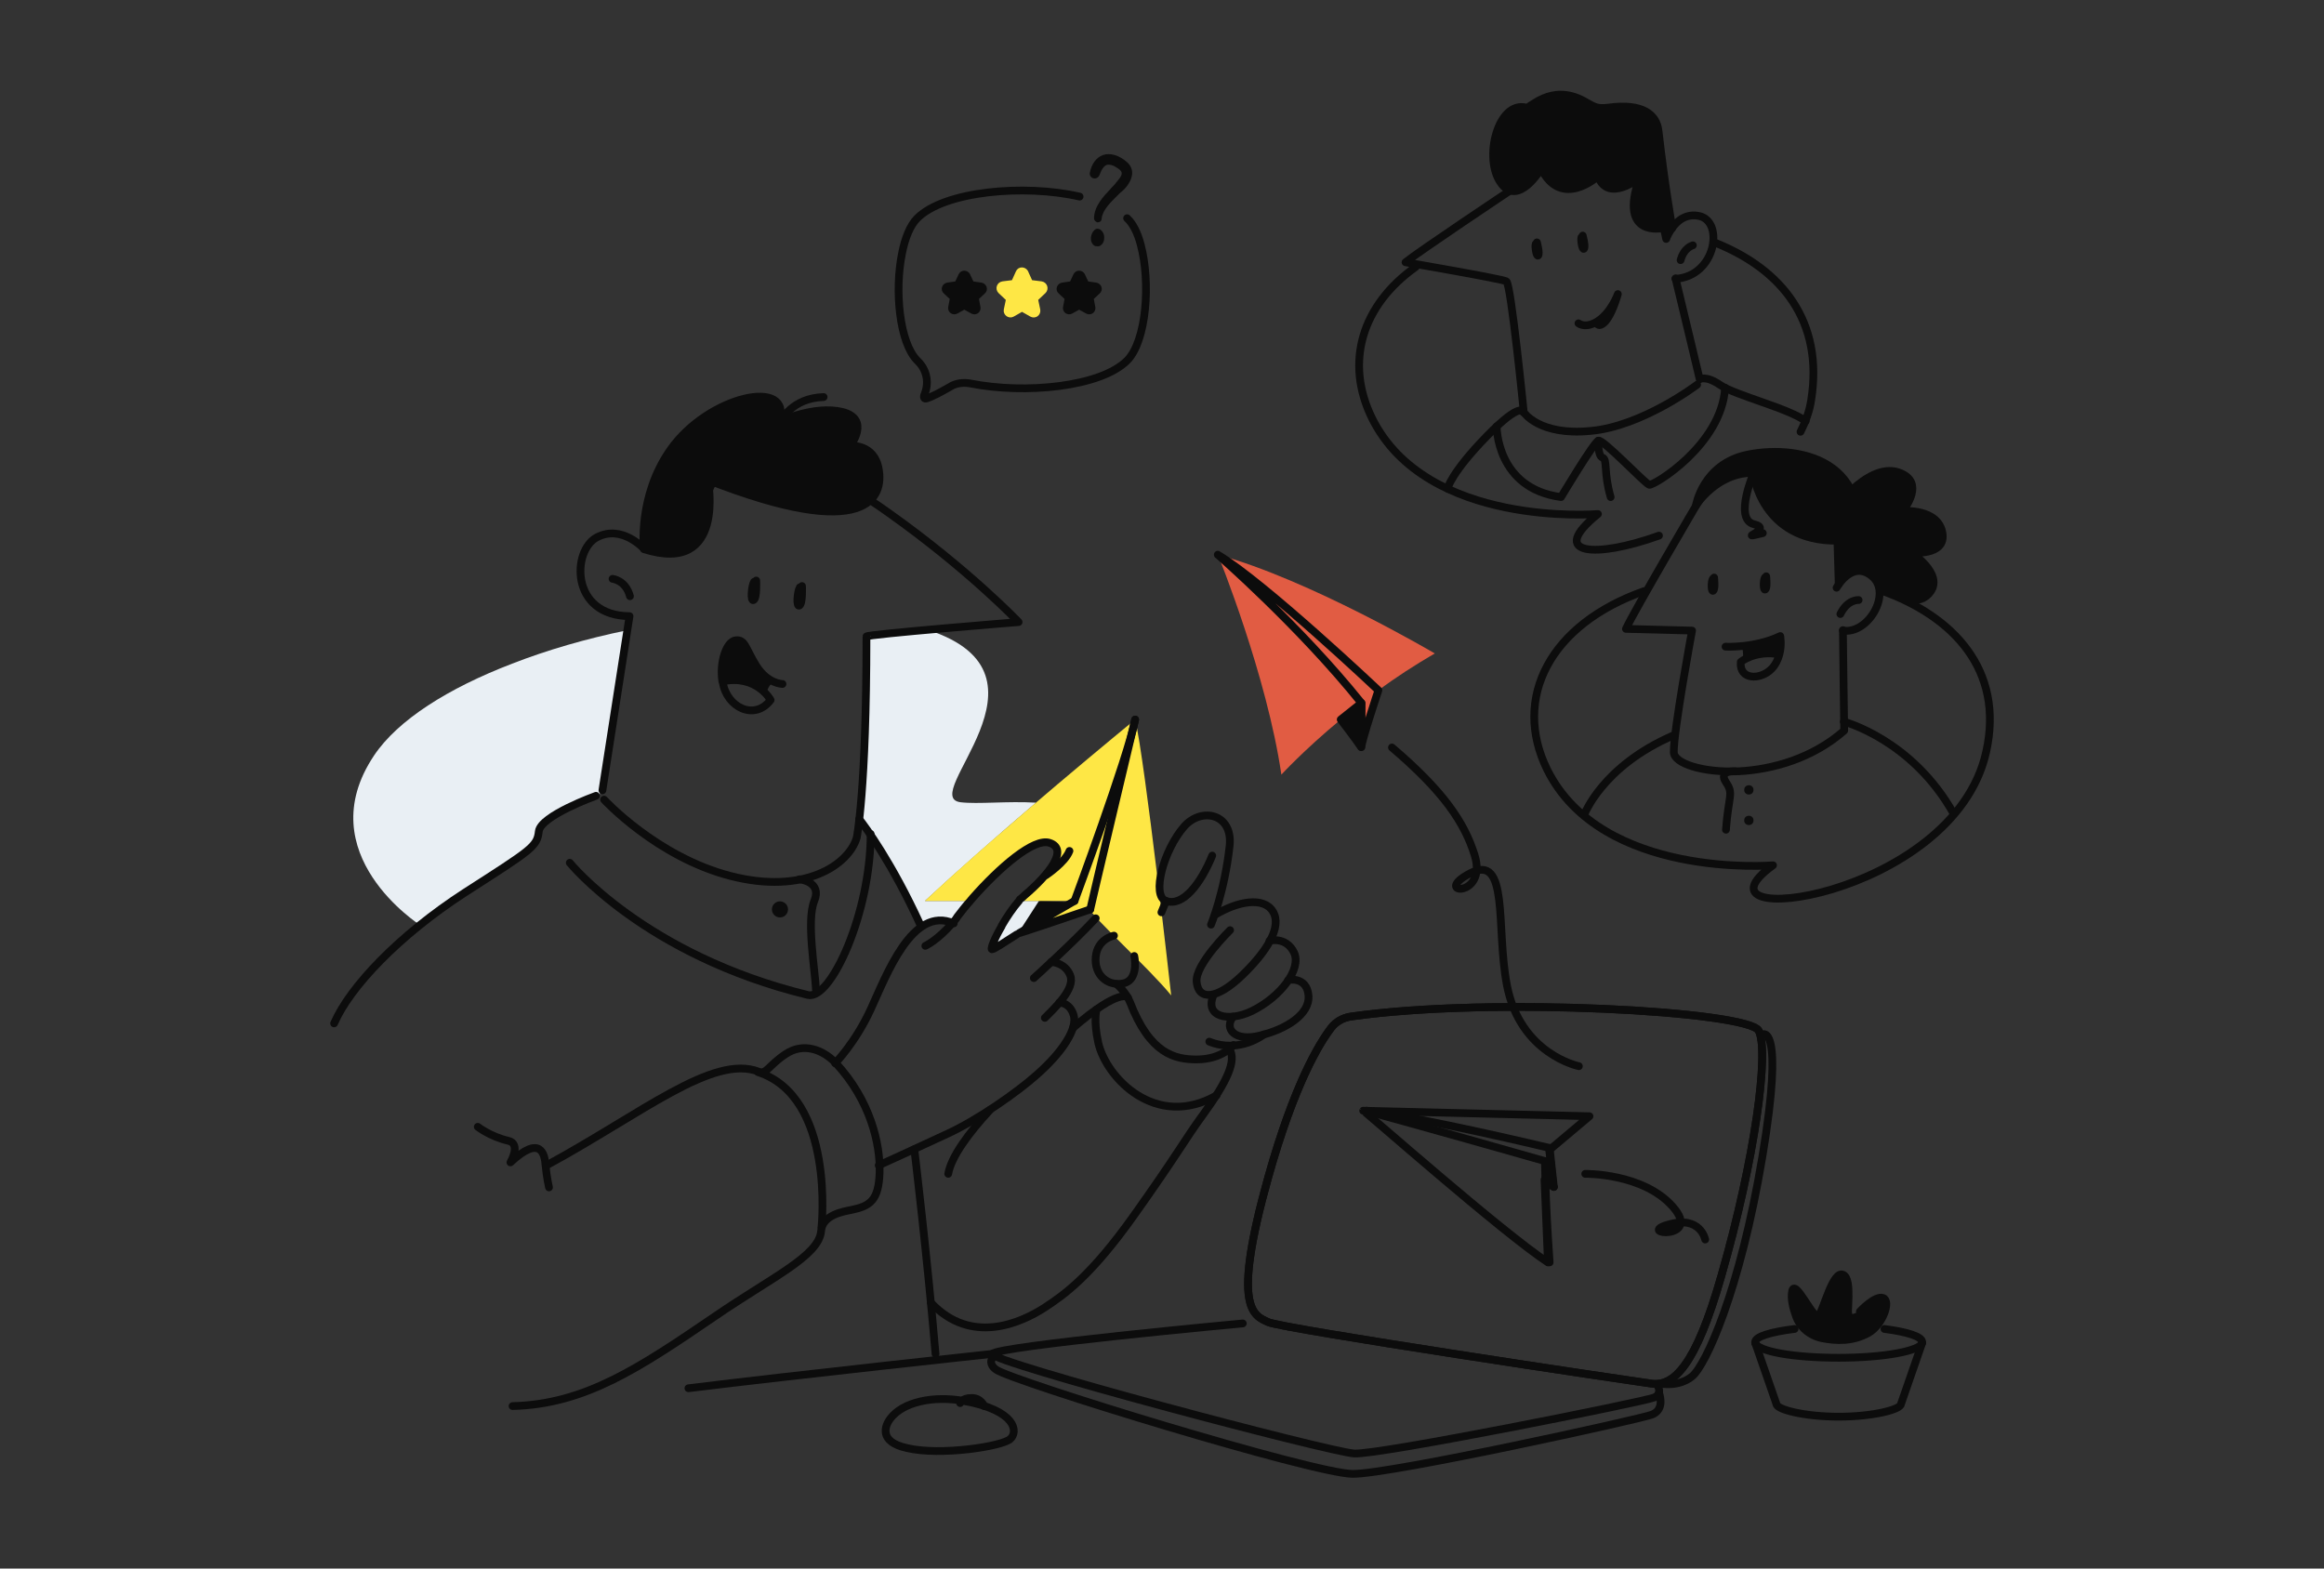
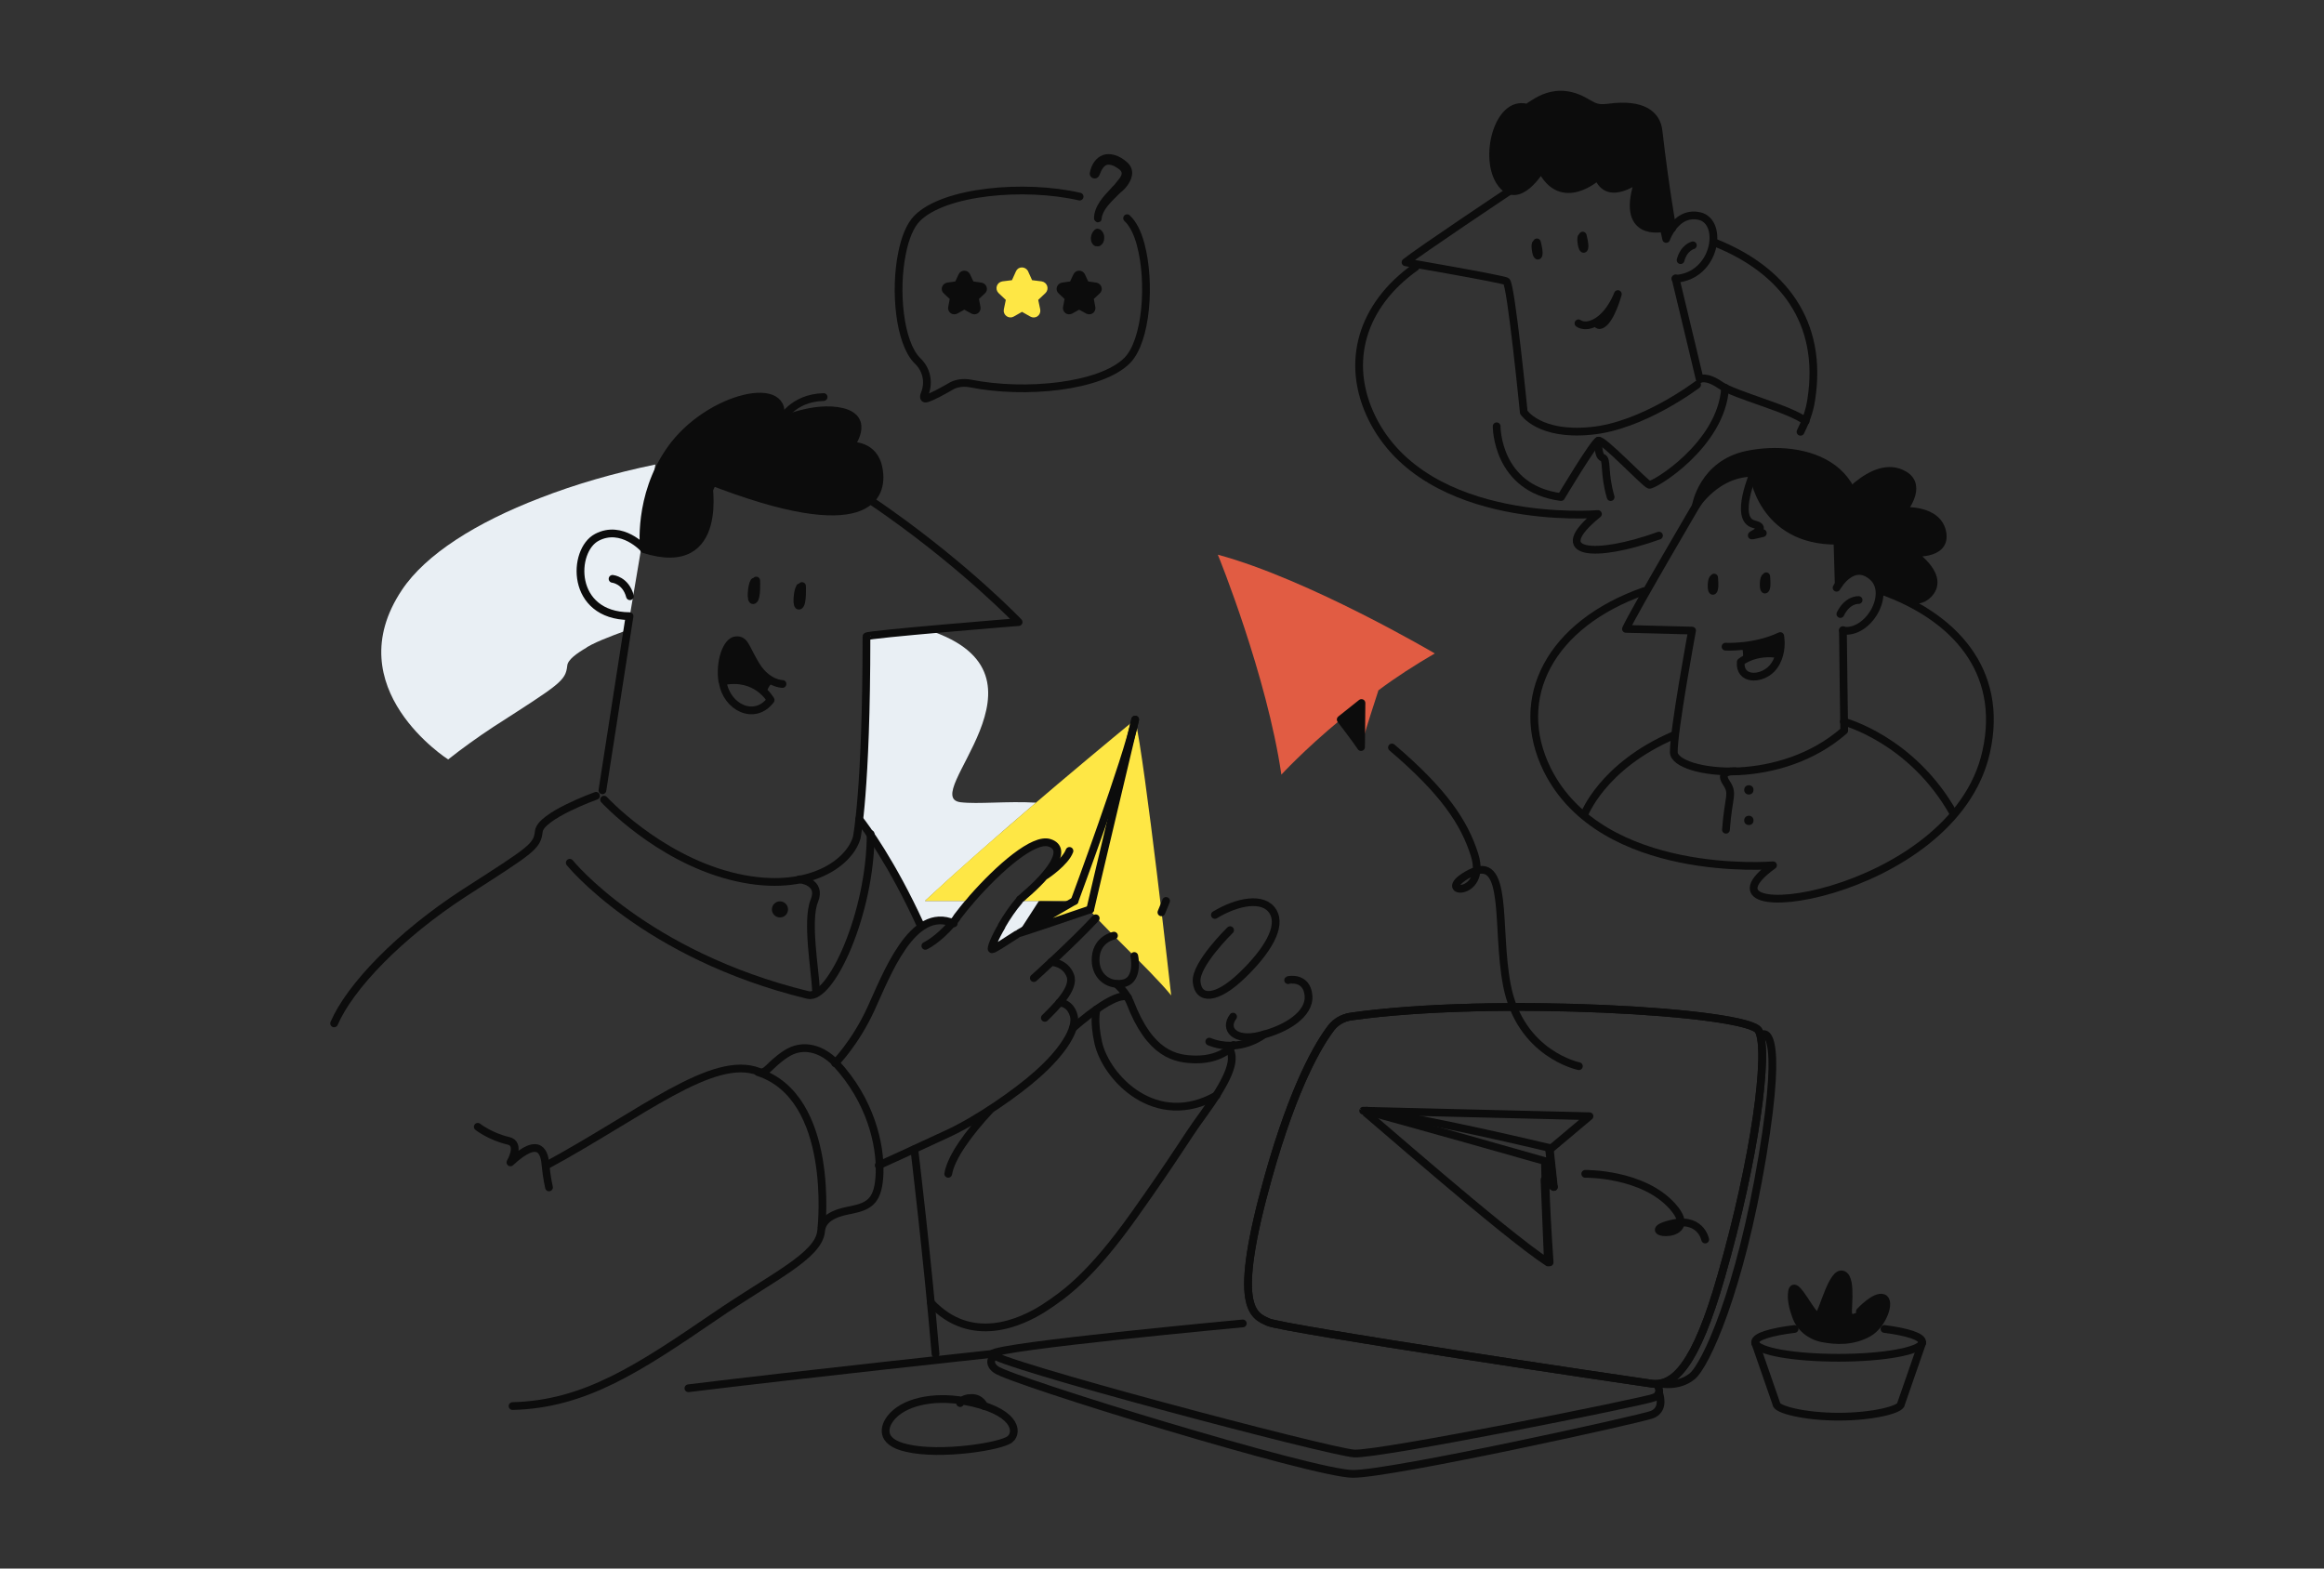
<svg xmlns="http://www.w3.org/2000/svg" id="Layer_1" data-name="Layer 1" viewBox="0 0 600 405">
  <rect x="0" y="0" width="600" height="405" fill="#333333" stroke="none" />
  <defs>
    <style>
      .cls-1 {
        fill: #e9eff4;
      }

      .cls-2, .cls-3 {
        fill: #fee745;
      }

      .cls-4 {
        fill: #dae7f1;
      }

      .cls-5 {
        fill: #e15c43;
      }

      .cls-6, .cls-7 {
        fill: #0c0c0c;
      }

      .cls-7, .cls-3, .cls-8 {
        stroke-linecap: round;
        stroke-linejoin: round;
        stroke-width: 2px;
      }

      .cls-7, .cls-8 {
        stroke: #0c0c0c;
      }

      .cls-3 {
        stroke: #fee745;
      }

      .cls-8 {
        fill: none;
      }
    </style>
  </defs>
-   <path class="cls-1" d="M161.98,162.7l-7.22,42.78s-6.24,2.19-9.19,3.72c-.11,0-.11,.11-.22,.11-.33,.22-.66,.33-.98,.55,0,0-.11,0-.11,.11-2.63,1.53-4.92,3.17-5.03,4.71-.44,3.94-1.86,4.71-19.04,15.76-4.16,2.74-8.1,5.58-11.71,8.43,0,0-28.89-18.38-11.93-43.77,6.13-9.19,19.15-17.4,35.67-23.74,8.97-3.5,19.15-6.46,29.76-8.64Z" />
+   <path class="cls-1" d="M161.98,162.7s-6.24,2.19-9.19,3.72c-.11,0-.11,.11-.22,.11-.33,.22-.66,.33-.98,.55,0,0-.11,0-.11,.11-2.63,1.53-4.92,3.17-5.03,4.71-.44,3.94-1.86,4.71-19.04,15.76-4.16,2.74-8.1,5.58-11.71,8.43,0,0-28.89-18.38-11.93-43.77,6.13-9.19,19.15-17.4,35.67-23.74,8.97-3.5,19.15-6.46,29.76-8.64Z" />
  <path class="cls-1" d="M238.79,232.62h11.82c-1.2,1.42-2.3,2.84-3.39,4.16-.11,.11-.11,.22-.22,.33q-.11,.11-.22,.22c-.22,.33-.44,.55-.77,.88,0,.11-.11,.11-.11,.11h0c-4.05-3.39-8.32,.33-8.32,.33-.98-3.28-3.72-8.32-6.67-13.24q-.11-.11-.11-.22c-2.41-4.16-4.49-7.44-6.02-9.85-1.31-1.86-2.19-3.17-2.74-3.83,0,0,0-.11-.11-.11v-.11c.77-6.67,1.86-20.79,1.86-47.05l15.98-1.53c35.34,11.6-2.95,43,8.21,44.43,4.49,.55,12.04-.33,19.48,.11-9.96,8.53-20.68,17.95-28.67,25.39Z" />
  <path class="cls-1" d="M263.19,232.62s-3.94,5.14-5.25,7.77-1.86,4.05-1.31,4.38,7.44-4.38,7.44-4.38l4.49-7.77h-5.36Z" />
  <path class="cls-4" d="M449.65,223.43s-1.2,0-3.17-.11" />
  <path class="cls-8" d="M348.65,262.49c-1.97,.33-3.72,1.31-4.92,2.84-3.28,4.27-9.63,14.88-16.3,38.63-9.52,33.92-3.83,35.67,0,37.42,3.83,1.75,93.23,15.1,98.92,15.87,5.69,.77,11.38-4.38,18.05-27.79,8.64-29.98,12.47-58.1,9.63-63.36-2.74-4.92-68.61-8.86-105.37-3.61Z" />
  <path class="cls-8" d="M399.64,325.96l-.88-21.34,2.3,1.75-1.09-9.41,10.4-8.75-58.43-1.42c.11-.22,36.11,31.62,47.71,39.17Z" />
  <polygon class="cls-6" points="351.39 192.9 351.39 181.52 346.14 185.79 351.39 192.9" />
  <polygon class="cls-6" points="276.87 232.95 268.23 232.62 262.65 241.26 276.87 232.95" />
  <path class="cls-5" d="M370.43,168.72c-5.25,3.06-10.18,6.24-14.55,9.52-.11,.44-4.38,13.13-4.38,14.66v-11.38h0l-.66,.55c.22-.22,.44-.33,.66-.55v11.38s0-.11-.22-.22c-.55-.66-2.08-2.95-5.14-6.89,.22-.11,.33-.33,.55-.44l-.55,.44h0c-9.52,7.88-15.32,14.22-15.32,14.22-3.72-25.5-16.19-56.35-16.41-56.79h0c23.53,6.35,56.02,25.5,56.02,25.5Z" />
  <path class="cls-2" d="M293.07,185.79c-1.97,9.63-15.65,46.83-15.65,46.83h-14.12c.44-.55,.88-.98,1.31-1.31,6.46-5.47,11.6-12.04,6.57-13.68-4.16-1.31-13.35,6.67-20.57,14.99h-11.82c19.04-17.95,54.27-46.83,54.27-46.83Z" />
  <path class="cls-2" d="M293.07,185.79s-11.38,47.82-11.6,49.02c-.22,1.2,15.76,15.76,20.9,22.21,0,0-6.78-60.84-9.3-71.23Z" />
  <path class="cls-2" d="M281.47,234.81s-18.6,6.35-18.38,6.13c.22-.11,14.33-8.32,14.33-8.32l15.65-46.83-11.6,49.02Z" />
  <path class="cls-8" d="M215.6,274.53s5.14-5.14,9.19-13.9c4.05-8.75,10.72-26.92,21.45-22.21" />
  <path class="cls-8" d="M282.89,237.11c-6.13,6.57-15.98,15.43-15.98,15.43" />
  <path class="cls-8" d="M238.9,244.22s3.17-1.42,7-5.91l.11-.11c.22-.22,.44-.55,.77-.88q.11-.11,.11-.22c.11-.11,.22-.22,.22-.33,1.09-1.42,2.19-2.84,3.39-4.16,.11-.22,.33-.33,.44-.55,7.11-8.1,15.98-15.76,20.02-14.44,5.03,1.64-.11,8.21-6.57,13.68-.22,.22-.55,.55-.88,.77-.22,.11-.33,.33-.44,.55-1.53,1.75-3.17,4.16-4.49,6.46v.11c-1.75,2.95-2.84,5.69-2.52,5.91h.11c.44,0,2.95-1.64,6.35-3.83" />
  <path class="cls-8" d="M271.4,248.38s3.61,.11,4.92,3.5c1.31,3.39-3.94,8.32-6.57,10.94" />
  <path class="cls-8" d="M273.48,258.88s2.74-.11,3.72,3.28c.98,3.39-2.74,9.41-9.63,15.43-4.92,4.38-14.99,11.49-23.09,15.21-7,3.28-17.62,8.1-17.62,8.1" />
  <path class="cls-8" d="M132.33,363.05c18.71-.44,32.72-9.85,52.3-23.2,14.66-10.07,26.81-15.54,27.36-21.99,.33-4.16,5.69-5.03,7.88-5.47,4.71-.98,7-2.41,7.22-9.63,.22-7.22-2.3-18.6-11.38-28.34-3.39-3.5-8.32-5.25-12.8-2.3-4.49,2.95-5.03,5.36-7,4.6-11.82-4.6-30.2,10.83-54.82,24.18" />
  <path class="cls-8" d="M141.74,306.59s-.55-2.3-.88-5.58c-.22-3.28-1.42-7.99-9.08-.88,0,0,2.84-4.81-.55-5.58-4.71-1.09-7.88-3.61-7.88-3.61" />
  <path class="cls-8" d="M212.09,316.87s3.61-33.59-16.41-40.05" />
  <path class="cls-8" d="M153.88,205.48s-14.33,5.14-14.77,9.19c-.44,3.94-1.86,4.71-19.04,15.76-17.07,11.05-29.76,24.4-33.81,33.81" />
  <path class="cls-8" d="M155.96,206.47s13.57,14.77,32.61,19.7c19.04,4.92,30.53-2.84,32.61-9.85,0,0,2.52-12.04,2.52-51.98,0-.55,39.28-3.72,39.28-3.72,0,0-12.91-13.57-33.59-28.23-10.94-7.77-27.46-18.16-44.32-11.05,0,0-3.83,15.43-18.82,20.35,0,0-5.69-6.35-12.15-2.95-6.46,3.39-6.89,20.24,8.43,20.35l-7,44.97" />
  <path class="cls-8" d="M158.15,149.46s3.39,.33,4.49,4.49" />
  <path class="cls-8" d="M186.49,175.94c8.86-1.86,12.47,4.81,12.47,4.81-4.16,5.47-11.38,1.86-12.36-4.6q-.11-.11-.11-.22c-.77-5.03,1.09-10.4,3.5-10.61s2.41,1.97,5.25,6.57c2.95,4.71,6.78,4.71,6.78,4.71" />
  <path class="cls-6" d="M199.73,176.05s-1.2,.55-1.97,3.06c0,0-4.49-5.36-11.16-2.84,0,0-.77-3.83,.55-7.44s3.39-4.05,4.6-2.84c1.2,1.09,3.61,8.64,7.99,10.07Z" />
  <path class="cls-8" d="M221.83,211.5c1.64,2.08,8.43,11.27,15.76,27.25" />
  <path class="cls-8" d="M236.06,296.74s3.39,28.23,5.47,52.85" />
  <path class="cls-8" d="M317.36,270.81c1.97,2.95-.44,8.32-6.89,17.18-4.49,6.13-6.35,9.85-17.62,25.71-11.27,15.87-18.05,20.57-23.2,23.96-6.13,3.94-18.93,9.74-29.32-1.31" />
  <path class="cls-8" d="M291.21,257.57s-1.97-2.74-14.22,7.88" />
  <path class="cls-8" d="M314.08,282.84c-15.65,8.86-28.45-4.49-30.53-13.57-1.31-5.91-.44-8.64-.44-8.64" />
  <path class="cls-7" d="M195.24,149.9s.22,4.49-.66,5.03-.55-3.72,.11-4.71" />
  <path class="cls-7" d="M182.77,123.96s4.81,24.62-16.52,17.84c0,0-1.64-13.57,6.78-25.6,9.85-14.12,31.84-18.82,28.12-7.33,0,0,8.97-4.27,16.3-2.52,7.44,1.86,2.08,8.75,2.08,8.75,0,0,6.24-.55,7.33,6.02,1.31,7-2.52,19.15-44.1,2.84Z" />
  <path class="cls-8" d="M201.7,108.54s2.84-5.8,10.94-6.02" />
  <path class="cls-8" d="M278.73,50.76c-14.33-3.28-34.91-1.42-41.91,5.58-1.86,1.86-3.17,5.14-3.94,9.08-1.97,9.63-.66,23.09,3.94,27.68l.22,.22c2.19,2.19,2.84,5.36,1.75,8.21-.44,.98-.33,1.64,.55,1.31,1.42-.44,3.83-1.75,5.91-2.95,1.53-.98,3.39-1.2,5.25-.88,14.22,2.84,33.7,.88,40.49-5.91,5.03-5.03,6.13-20.24,3.5-29.98-.77-2.95-1.97-5.36-3.5-6.78" />
  <path class="cls-7" d="M249.52,71.22l.98,2.08c.11,.22,.33,.33,.44,.33l2.3,.33c.55,.11,.77,.77,.33,1.09l-1.64,1.53c-.11,.11-.22,.33-.22,.55l.44,2.3c.11,.55-.44,.88-.88,.66l-1.97-1.09c-.22-.11-.44-.11-.66,0l-1.97,1.09c-.44,.22-.98-.11-.88-.66l.44-2.3c0-.22,0-.44-.22-.55l-1.64-1.53c-.44-.33-.22-.98,.33-1.09l2.3-.33c.22,0,.44-.11,.44-.33l.98-2.08c.22-.44,.88-.44,1.09,0Z" />
  <path class="cls-3" d="M264.51,70.46l1.09,2.41c.11,.22,.33,.44,.55,.44l2.63,.33c.66,.11,.88,.88,.44,1.31l-1.97,1.86c-.22,.22-.22,.44-.22,.66l.55,2.63c.11,.66-.55,1.09-1.09,.77l-2.3-1.31c-.22-.11-.44-.11-.66,0l-2.3,1.31c-.55,.33-1.2-.22-1.09-.77l.55-2.63c0-.22,0-.55-.22-.66l-1.97-1.86c-.44-.44-.22-1.2,.44-1.31l2.63-.33c.22,0,.44-.22,.55-.44l1.09-2.41c.22-.55,.98-.55,1.31,0Z" />
  <path class="cls-7" d="M279.17,71.22l.98,2.08c.11,.22,.33,.33,.44,.33l2.3,.33c.55,.11,.77,.77,.33,1.09l-1.64,1.53c-.11,.11-.22,.33-.22,.55l.44,2.3c.11,.55-.44,.88-.88,.66l-1.97-1.09c-.22-.11-.44-.11-.66,0l-1.97,1.09c-.44,.22-.98-.11-.88-.66l.44-2.3c0-.22,0-.44-.22-.55l-1.64-1.53c-.44-.33-.22-.98,.33-1.09l2.3-.33c.22,0,.44-.11,.44-.33l.98-2.08c.22-.44,.88-.44,1.09,0Z" />
  <path class="cls-6" d="M292.3,44.63c0-.98-.44-1.97-1.31-2.74-1.97-1.75-4.27-2.52-6.24-1.86-1.75,.66-2.95,2.3-3.39,4.6h0c-.11,.77,.44,1.31,.98,1.42s1.2-.11,1.53-.88c.55-1.53,1.2-2.41,1.97-2.63,1.31-.22,2.74,.88,3.28,1.31,.98,.88,.33,1.75-.77,3.06-.22,.22-.33,.44-.44,.55-.33,.44-.77,.77-1.09,1.2-1.97,2.08-4.27,4.49-4.38,7.66,0,.55,.44,.98,.88,1.09h0c.33,0,.55-.11,.77-.22,.22-.22,.33-.44,.33-.77,.22-2.19,2.3-4.16,4.16-6.02,.44-.44,.77-.77,1.2-1.09,.88-.77,2.52-2.63,2.52-4.71Z" />
  <path class="cls-6" d="M283.55,59.08h0c-.44-.11-.88,.11-1.2,.55-.33,.33-.55,.88-.66,1.42-.22,1.2,.33,2.3,1.2,2.52h.22c.44,.11,.88,0,1.2-.33,.44-.33,.77-.98,.77-1.75,.11-1.09-.66-2.3-1.53-2.41Z" />
-   <path class="cls-8" d="M314.4,143.22s21.12,18.38,37.09,38.3v11.38c0-1.53,4.38-14.66,4.38-14.66,0,0-29.65-28.01-41.47-35.01" />
  <path class="cls-7" d="M351.39,192.9s-1.53-2.3-5.25-7.11l5.36-4.27-.11,11.38Z" />
  <path class="cls-8" d="M348.65,262.49c-1.97,.33-3.72,1.31-4.92,2.84-3.28,4.27-9.63,14.88-16.3,38.63-9.52,33.92-3.83,35.67,0,37.42,3.83,1.75,93.23,15.1,98.92,15.87,5.69,.77,11.38-4.38,18.05-27.79,8.64-29.98,12.47-58.1,9.63-63.36-2.74-4.92-68.61-8.86-105.37-3.61Z" />
  <path class="cls-8" d="M320.86,341.71s-63.79,5.91-64.67,7.88c-.98,1.97,86.77,25.28,93.45,25.71,6.67,.33,74.73-13.35,77.36-14.44,2.63-1.09,.66-3.5,.66-3.5" />
  <path class="cls-8" d="M486.52,343.14c5.91,.77,9.74,1.97,9.74,3.39v.22c-.55,2.08-9.96,3.83-21.56,3.83s-20.9-1.64-21.56-3.83v-.22c0-1.42,4.05-2.63,10.18-3.39" />
  <path class="cls-8" d="M496.26,346.75h0l-5.47,15.76c0,1.42-7.22,3.28-16.08,3.28s-16.08-1.86-16.08-3.28l-5.47-15.76h0" />
  <path class="cls-7" d="M477.33,339.63c-.77,.11,1.09-9.52-1.53-10.5-2.63-1.09-5.03,9.08-6.24,10.61-1.2,1.53-6.24-10.18-6.89-6.24-.33,1.86,.22,4.16,.98,6.24,.98,2.95,3.61,5.14,6.78,5.8,3.5,.66,7.77,.98,12.04-1.42,3.61-2.08,5.8-8.21,3.72-8.97-2.08-.77-6.02,3.5-6.02,3.5" />
  <path class="cls-8" d="M256.08,349.59s-50.88,5.47-78.35,8.86" />
  <path class="cls-8" d="M407.63,275.29s-15.21-3.06-18.6-21.01c-2.84-14.88,.66-34.14-9.52-28.78-10.18,5.36,4.71,6.67,1.2-4.71-2.63-8.43-7.99-16.41-21.34-27.79" />
  <path class="cls-8" d="M440.24,320.05s-1.2-6.35-9.63-3.83c-8.43,2.41,8.97,4.16,1.31-4.6s-22.65-8.53-22.65-8.53" />
  <path class="cls-8" d="M317.58,240.17s-9.08,8.86-8.64,13.35c.44,4.71,5.03,4.81,11.82-1.75,6.35-6.13,10.29-12.47,7.88-16.41-2.41-3.94-9.19-2.63-14.99,.88" />
-   <path class="cls-8" d="M327.75,242.91s4.27-1.2,6.35,3.06c1.97,4.27-3.5,11.49-10.94,15.1-6.13,2.95-12.26,1.42-9.85-4.16" />
  <path class="cls-8" d="M332.57,253.08c.11-.11,4.81-.98,5.25,3.94,.44,4.81-5.69,8.75-12.69,10.4-6.35,1.53-9.19-1.75-6.78-4.92" />
  <path class="cls-8" d="M326.33,267.09s-6.24,5.03-14.12,1.86" />
-   <path class="cls-8" d="M312.65,238.75s3.5-8.43,4.81-20.35c.88-8.32-7.22-10.07-11.71-5.03-5.36,6.13-8.53,17.95-4.71,19.26,4.38,1.53,8.97-4.49,11.93-11.71" />
  <path class="cls-8" d="M277.42,232.62s13.79-37.2,15.65-46.83" />
  <path class="cls-8" d="M293.07,185.79s-11.38,47.82-11.6,49.02" />
  <path class="cls-8" d="M301.05,232.62s-.55,1.42-1.2,2.95" />
  <path class="cls-8" d="M287.6,241.59s-4.27,.77-4.71,5.47c-.44,4.71,3.06,7.55,6.89,6.89,3.83-.55,3.39-5.58,3.06-7.11" />
  <path class="cls-8" d="M288.25,254.07s2.41,1.97,3.5,4.71c5.14,13.35,11.6,14.77,17.18,14.77,6.67,0,9.52-3.72,9.52-3.72" />
  <path class="cls-8" d="M352.81,286.89s16.08,4.38,46.07,12.91c0,0,0,9.3,1.2,26.15" />
  <path class="cls-8" d="M400.08,296.41s-32.39-7.77-47.27-9.63" />
  <polyline class="cls-8" points="400.08 296.41 401.17 306.48 398.77 299.8" />
  <line class="cls-8" x1="401.17" y1="306.48" x2="399.31" y2="305.39" />
  <path class="cls-7" d="M207.06,151.32s.22,4.49-.66,5.03-.55-3.72,.11-4.71" />
  <path class="cls-7" d="M442.54,149.13s.33,2.95-.22,3.39-.55-2.41-.11-3.06" />
  <path class="cls-7" d="M455.99,148.8s.33,2.95-.22,3.39-.55-2.41-.11-3.06" />
  <path class="cls-8" d="M438.6,129.33s-16.85,28.67-18.82,33.05l17.07,.44s-4.81,25.93-4.71,31.4c0,2.84,7.33,5.36,16.85,4.92,8.53-.44,18.93-3.28,27.14-10.5,0,0-.33-23.42-.33-25.93" />
  <path class="cls-8" d="M474.16,151.76s4.05-7.44,9.3-2.84c4.92,4.38-1.09,14.88-7.66,13.9" />
  <path class="cls-8" d="M479.85,154.93s-2.84-.22-4.71,3.61" />
  <path class="cls-7" d="M474.71,150.88l-.33-11.27c-19.7,.22-21.77-17.51-21.77-17.51-9.41-.11-14.77,8.43-14.77,8.43,0,0,1.75-10.72,13.24-13.13,14.33-2.95,36,2.19,26.26,30.75" />
  <path class="cls-7" d="M473.5,131.62s9.96-13.9,18.16-8.97c4.92,2.95-.44,9.3-.44,9.3,0,0,9.3-.77,10.29,5.8,.88,5.91-8.1,4.92-8.1,4.92,0,0,8.32,5.36,5.03,10.07-2.84,4.05-8.32,1.86-13.24-1.42,0,0-.88-2.84-1.75-3.61-.66-.55-2.84-.77-3.72-.66-3.61,.22-4.16-3.83-4.16-3.83,0,0-.33-7.99-2.08-11.6Z" />
  <path class="cls-8" d="M459.39,168.94c-.33,1.31-.98,2.74-2.08,3.83-2.84,2.84-8.32,2.84-7.88-1.86,0,0,3.61-3.06,9.96-1.97,.66-2.41,.22-4.71,.22-4.71-6.67,3.17-14.12,2.74-14.12,2.74" />
  <path class="cls-6" d="M449.65,166.75s.66,1.86,.22,3.72c0,0,4.71-2.52,9.19-1.64,0,0,.88-3.06,.55-4.71,0,0-4.38,2.41-9.96,2.63Z" />
  <path class="cls-8" d="M485.76,152.52c18.49,6.57,31.73,20.46,27.03,41.58-8.43,38.19-79.22,46.72-55.04,29.32,0,0-44.21,3.72-58.32-24.73-9.08-18.49,.77-37.53,25.06-46.07" />
  <path class="cls-8" d="M408.94,210.52s4.6-12.69,23.2-20.68" />
  <path class="cls-8" d="M476.02,186.33s17.62,4.6,28.34,23.74" />
  <path class="cls-8" d="M452.93,121.67s-5.47,12.36-.11,13.68c5.36,1.31-5.36,4.16,2.3,2.3" />
  <path class="cls-8" d="M448.01,199.14s-4.49-.33-2.41,2.84c2.08,3.06,.66,3.28,0,12.26" />
  <circle class="cls-6" cx="451.51" cy="203.95" r="1.2" />
  <circle class="cls-6" cx="451.51" cy="211.83" r="1.2" />
  <path class="cls-7" d="M396.8,62.58s.77,2.84,.33,3.39c-.44,.44-.88-2.3-.66-2.95" />
  <path class="cls-7" d="M408.62,60.83s.77,2.84,.33,3.39c-.44,.44-.88-2.3-.66-2.95" />
  <path class="cls-8" d="M428.31,138.3c-16.41,5.91-28.89,5.03-15.76-5.58,0,0-44.21,3.72-58.32-24.73-7.11-14.44-2.63-29.22,11.27-39.06" />
  <path class="cls-8" d="M442.86,62.69c17.18,6.89,28.01,20.24,24.73,40.7-.44,2.84-1.42,5.47-2.74,8.1" />
  <path class="cls-8" d="M390.01,49.12s-23.64,15.76-27.14,18.6c0,0,24.84,4.27,26.04,4.92,1.2,.66,4.49,33.81,4.49,33.81,0,0,3.94,6.13,17.29,4.81,13.35-1.2,27.46-11.93,27.46-11.93" />
  <path class="cls-7" d="M431.7,58.86c-.77,1.09-1.31,2.19-1.53,2.84-.22-1.09-.44-2.08-.66-2.84,0,0-11.82,2.84-6.24-12.91,0,0-8.1,6.57-10.72-.44,0,0-9.41,8.64-14.66-1.97,0,0-5.91,10.07-10.4,3.72-4.6-6.35-.77-21.34,6.57-19.48,.98,.22,6.35-6.24,14.77-1.75,2.52,1.31,3.06,2.19,6.46,1.75,8.75-1.2,12.47,1.75,12.91,6.13,1.75,15.21,3.5,24.29,3.5,24.95Z" />
  <path class="cls-8" d="M431.7,58.86h0" />
  <path class="cls-8" d="M432.58,71.88c2.84,11.71,6.24,26.04,6.24,26.04,0,0,1.53-1.09,5.36,1.53s18.05,6.13,21.99,9.3" />
  <path class="cls-8" d="M431.7,58.86c1.42-1.97,3.72-3.83,7.11-3.06,6.35,1.53,4.16,15.54-6.24,16.19" />
  <path class="cls-8" d="M437.06,63.34s-2.3,.55-3.17,3.83" />
  <path class="cls-8" d="M407.52,83.48s1.86,1.53,5.14-.66c3.39-2.3,5.03-6.89,5.03-6.89,0,0-1.75,6.46-4.05,7.77-1.09,.66-1.31-.22-1.31-.22" />
-   <path class="cls-8" d="M393.3,106.46s-.44-3.06-9.41,6.13c-9.3,9.52-10.18,13.57-10.18,13.57" />
  <path class="cls-8" d="M386.4,110.07s-.11,16.08,16.63,18.27c0,0,8.43-14.12,9.63-14.55,1.09-.55,12.04,11.05,13.13,11.38s18.71-10.29,19.59-25.06" />
  <path class="cls-8" d="M412.66,113.79s-.22,3.94,1.09,4.38,.22,3.83,2.08,10.18" />
  <path class="cls-8" d="M281.47,234.81s-18.6,6.35-18.38,6.13c.22-.11,14.33-8.32,14.33-8.32" />
  <path class="cls-8" d="M255.53,286.67c-5.47,5.91-9.96,12.04-10.72,16.41" />
  <path class="cls-8" d="M256.08,350.9s-.88,1.31,1.09,2.74c4.05,2.95,82.07,26.92,92.13,26.92s74.63-14.22,77.25-15.32,2.41-3.72,1.75-5.69" />
  <path class="cls-8" d="M428.75,357.25s4.6,.98,8.1-1.86c3.5-2.84,12.36-21.99,18.16-56.79,5.8-34.8,0-31.51,0-31.51" />
  <path class="cls-8" d="M270.09,225.95s4.92-3.28,6.02-6.24" />
  <path class="cls-8" d="M147.1,222.77s19.26,23.85,61.49,34.14c5.91,1.42,16.19-21.23,16.19-41.58" />
  <path class="cls-8" d="M206.4,227.04s5.91,.55,3.83,5.58c-2.08,5.03,.22,17.95,.44,22.98" />
  <circle class="cls-6" cx="201.37" cy="234.81" r="2.08" />
  <path class="cls-8" d="M229.82,366.33c3.28-4.38,11.16-6.02,19.04-4.6,13.46,2.41,14.12,7.99,11.93,9.85-2.08,1.86-17.95,4.38-26.7,2.3-7.33-1.64-5.58-5.8-4.27-7.55Z" />
  <path class="cls-8" d="M254.11,363.05s-.88-2.19-3.39-2.08c-2.3,0-2.84,1.31-2.84,1.31" />
</svg>